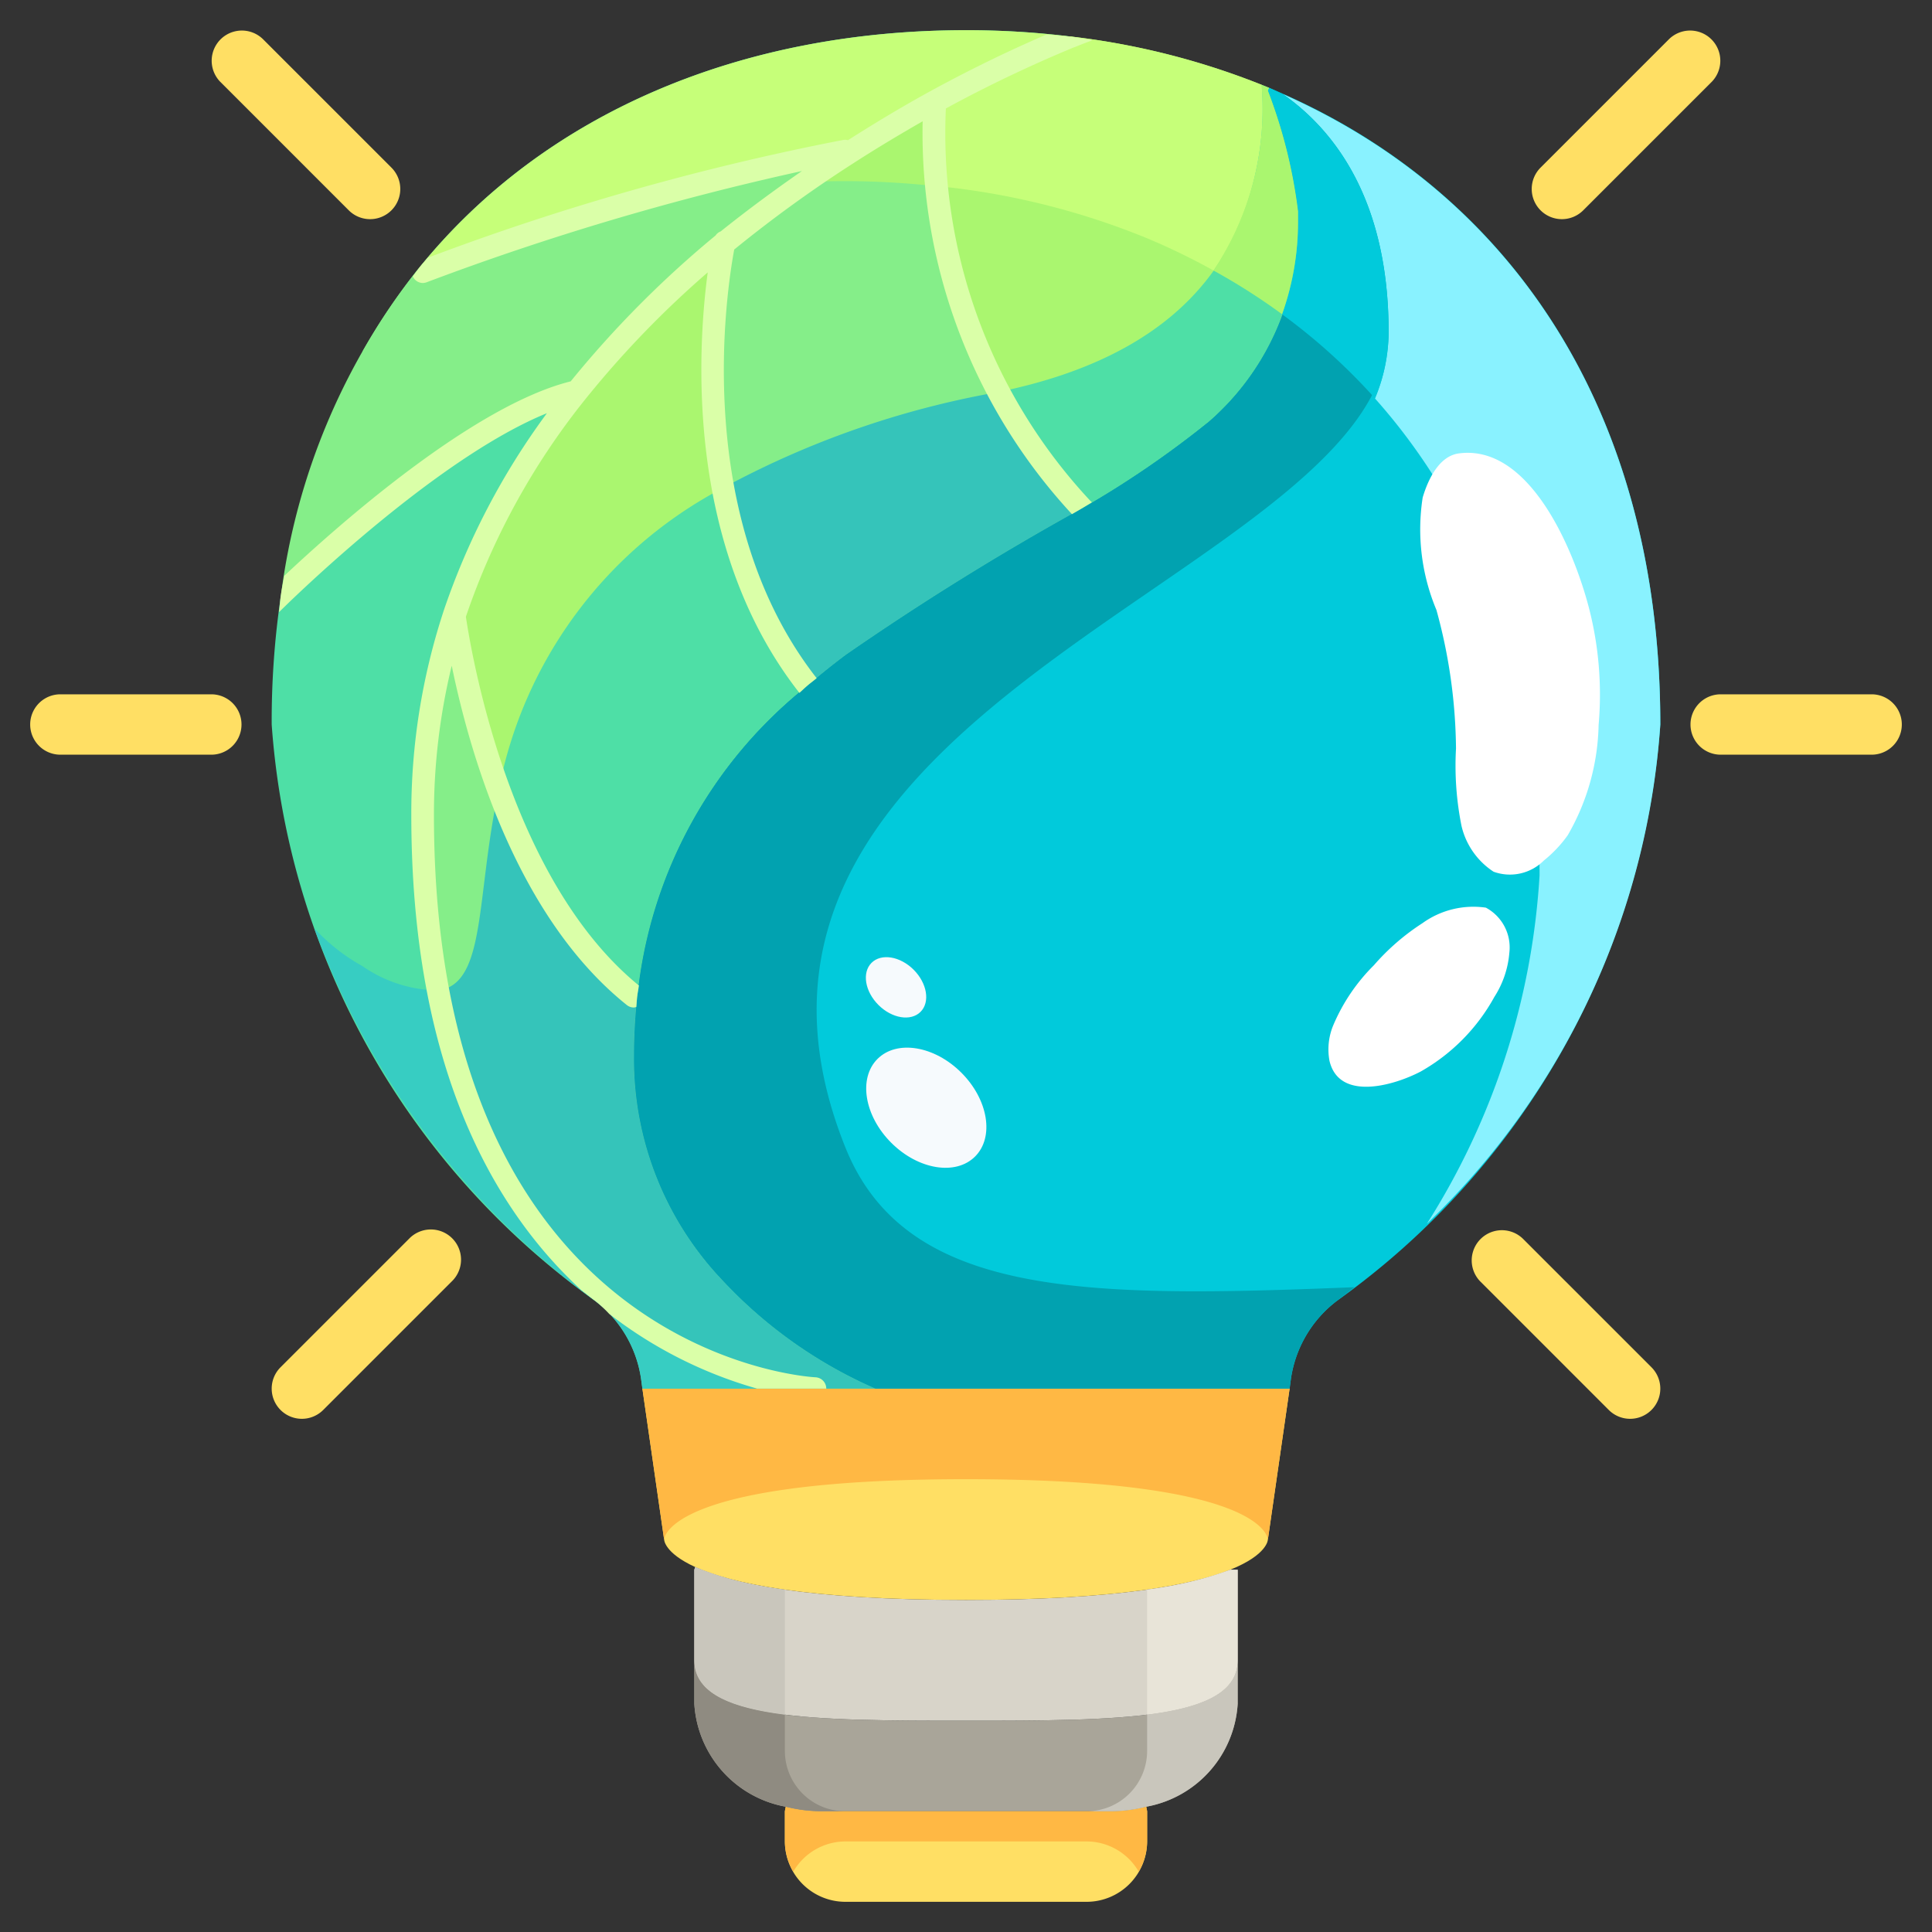
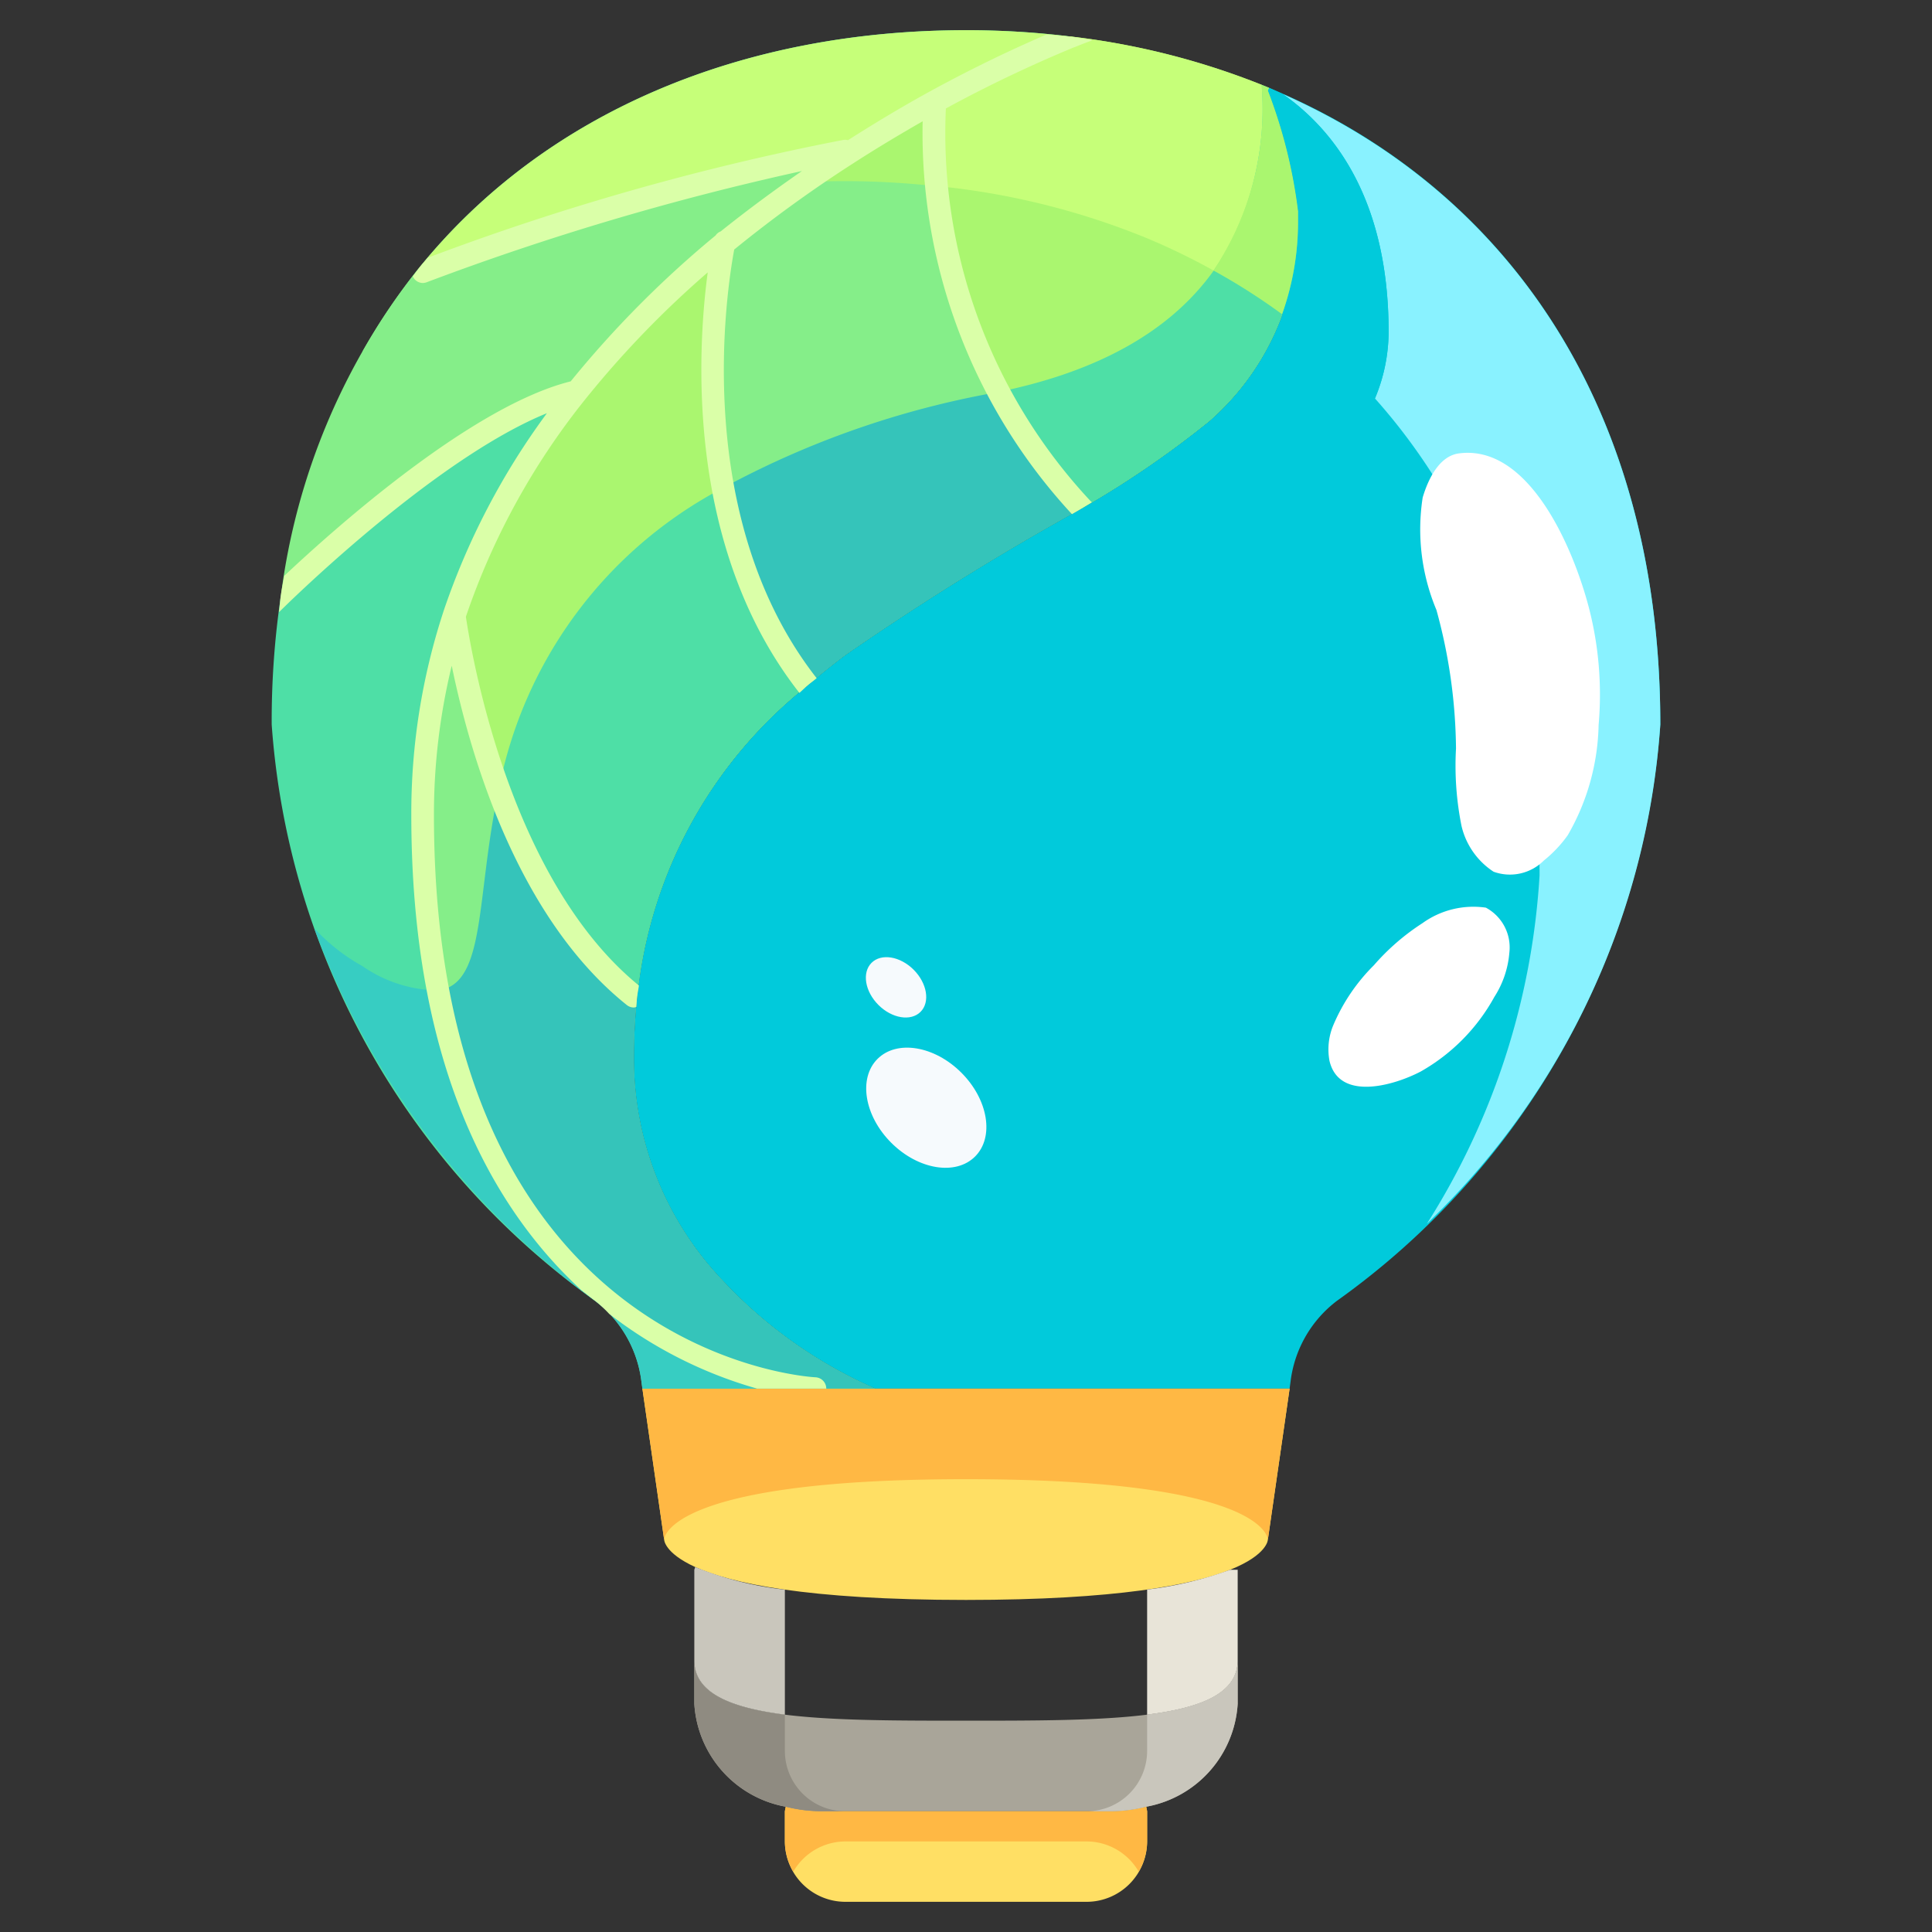
<svg xmlns="http://www.w3.org/2000/svg" viewBox="0 0 64 64" id="light-bulb">
  <rect x="0" y="0" width="64" height="64" fill="#333333" stroke="none" />
  <g data-name="08-light bulb">
    <path fill="#ffdf64" d="M38,60v1a2.006,2.006,0,0,1-2,2H28a2.006,2.006,0,0,1-2-2V60l.03-.15a4.776,4.776,0,0,0,1.21.15h9.52a4.776,4.776,0,0,0,1.21-.15Z" />
    <path fill="#a9a599" d="M32,57c4.97,0,9,0,9-2v1.44a3.693,3.693,0,0,1-3.03,3.41,4.776,4.776,0,0,1-1.21.15H27.24a4.776,4.776,0,0,1-1.21-.15A3.693,3.693,0,0,1,23,56.44V55C23,57,27.03,57,32,57Z" />
-     <path fill="#d8d4c9" d="M23.03,51.91C24.2,52.44,26.69,53,32,53c5,0,7.5-.5,8.75-1H41v3c0,2-4.03,2-9,2s-9,0-9-2V52Z" />
    <path fill="#ffdf64" d="M42.72,46,42,51s0,.5-1.25,1S37,53,32,53c-5.31,0-7.8-.56-8.97-1.09C22,51.44,22,51,22,51l-.72-5H42.72Z" />
    <path fill="#aaf66f" d="M23.98,8.06c-.15.75-1.69,8.93,2.78,14.64a15.077,15.077,0,0,0-5.65,10.31L21,33c-4.38-3.5-5.69-10.83-5.95-12.61a23.888,23.888,0,0,1,4.01-7.35A33.626,33.626,0,0,1,23.98,8.06Z" />
    <path fill="#85ee89" d="M28.06,5.1a43.422,43.422,0,0,0-4.08,2.96,33.626,33.626,0,0,0-4.92,4.98L19,13c-3.46.86-8.41,5.47-9.69,6.7A21.836,21.836,0,0,1,13.87,8.89L14,9A83.282,83.282,0,0,1,28,5Z" />
    <path fill="#4edfa6" d="M21.24 45.7a3.952 3.952 0 0 0-1.53-2.61A25.663 25.663 0 0 1 9 24a28.25 28.25 0 0 1 .31-4.3c1.28-1.23 6.23-5.84 9.69-6.7l.06.04a23.888 23.888 0 0 0-4.01 7.35A20.956 20.956 0 0 0 14 27c0 18.25 13 19 13 19H21.28zM13.87 8.89C18.07 3.69 24.63 1 32 1a28.078 28.078 0 0 1 3.46.21 44.618 44.618 0 0 0-4.49 2.15c-.91.5-1.89 1.08-2.91 1.74L28 5A83.282 83.282 0 0 0 14 9z" />
    <path fill="#85ee89" d="M23.94 42.42A15.286 15.286 0 0 0 29 46H27s-13-.75-13-19a20.956 20.956 0 0 1 1.05-6.61C15.31 22.17 16.62 29.5 21 33l.11.01A18.093 18.093 0 0 0 21 35 10.635 10.635 0 0 0 23.94 42.42zM30.97 3.36a18.137 18.137 0 0 0 4.87 13.48 90.844 90.844 0 0 0-7.82 4.85c-.43.32-.85.66-1.26 1.01-4.47-5.71-2.93-13.89-2.78-14.64A43.422 43.422 0 0 1 28.06 5.1C29.08 4.44 30.06 3.86 30.97 3.36z" />
    <path fill="#aaf66f" d="M43,7v.36a8.6,8.6,0,0,1-2.95,6.6c-.02.01-.03.03-.05.04a32.231,32.231,0,0,1-4.16,2.84A18.137,18.137,0,0,1,30.97,3.36a44.618,44.618,0,0,1,4.49-2.15h.01a24.794,24.794,0,0,1,6.57,1.7L42,3A16.841,16.841,0,0,1,43,7Z" />
    <path fill="#01cadb" d="M35.84,16.84A32.231,32.231,0,0,0,40,14c.02-.01.03-.03.05-.04A8.6,8.6,0,0,0,43,7.36V7a16.841,16.841,0,0,0-1-4l.04-.09C49.71,6.1,55,13.25,55,24A25.663,25.663,0,0,1,44.29,43.09a3.952,3.952,0,0,0-1.53,2.61l-.04.3H29a15.286,15.286,0,0,1-5.06-3.58A10.635,10.635,0,0,1,21,35a18.093,18.093,0,0,1,.11-1.99A15.077,15.077,0,0,1,26.76,22.7c.41-.35.83-.69,1.26-1.01A90.844,90.844,0,0,1,35.84,16.84Z" />
    <path fill="#ffb844" d="M38 60l-.03-.15a4.776 4.776 0 0 1-1.21.15H27.24a4.776 4.776 0 0 1-1.21-.15L26 60v1a1.975 1.975 0 0 0 .279 1A2 2 0 0 1 28 61h8a2 2 0 0 1 1.721 1A1.975 1.975 0 0 0 38 61zM23.25 50C24.5 49.5 27 49 32 49c5.31 0 7.8.56 8.97 1.09C42 50.56 42 51 42 51l.72-5H21.28L22 51S22 50.5 23.25 50z" />
-     <path fill="#01a2b0" d="M28,38C22.058,23.144,46,19,46,11c0-4.451-1.857-6.731-3.505-7.882-.153-.068-.3-.144-.455-.208L42,3a16.841,16.841,0,0,1,1,4v.36a8.6,8.6,0,0,1-2.95,6.6c-.02.01-.03.03-.05.04a32.231,32.231,0,0,1-4.16,2.84,90.844,90.844,0,0,0-7.82,4.85c-.43.32-.85.66-1.26,1.01a15.077,15.077,0,0,0-5.65,10.31A18.093,18.093,0,0,0,21,35a10.635,10.635,0,0,0,2.94,7.42A15.286,15.286,0,0,0,29,46H42.72l.04-.3a3.952,3.952,0,0,1,1.53-2.61c.2-.148.387-.3.579-.45C36,43,30,43,28,38Z" />
    <path fill="#4edfa6" d="M16.522,26.158A15.648,15.648,0,0,0,21,33l.11.01A15.077,15.077,0,0,1,26.76,22.7a14.866,14.866,0,0,1-2.805-6.539A14.351,14.351,0,0,0,16.522,26.158Z" />
    <path fill="#37cdc2" d="M14.516,32.81A4.5,4.5,0,0,1,12,32a6.272,6.272,0,0,1-1.591-1.255,26.6,26.6,0,0,0,9.3,12.345,3.952,3.952,0,0,1,1.53,2.61l.04.3H27S16.923,45.412,14.516,32.81Z" />
    <path fill="#35c4ba" d="M16.522 26.158c-.767 3.561-.4 6.435-2.006 6.652C16.923 45.412 27 46 27 46h2a15.286 15.286 0 0 1-5.06-3.58A10.635 10.635 0 0 1 21 35a18.093 18.093 0 0 1 .11-1.99L21 33A15.648 15.648 0 0 1 16.522 26.158zM33 13a30.026 30.026 0 0 0-9.045 3.161A14.866 14.866 0 0 0 26.76 22.7c.41-.35.83-.69 1.26-1.01a90.844 90.844 0 0 1 7.82-4.85 16.525 16.525 0 0 1-2.794-3.85z" />
    <path fill="#4edfa6" d="M42,3l.04-.09c-.081-.034-.167-.06-.249-.093.2,4.831-1.982,8.8-8.745,10.173a16.525,16.525,0,0,0,2.794,3.85A32.231,32.231,0,0,0,40,14c.02-.01.03-.03.05-.04A8.6,8.6,0,0,0,43,7.36V7A16.841,16.841,0,0,0,42,3Z" />
    <path fill="#85ee89" d="M28.06,5.1,28,5A83.282,83.282,0,0,0,14,9l-.13-.11A20.028,20.028,0,0,0,12,11.659a23.162,23.162,0,0,1,14.7-5.629C27.152,5.712,27.611,5.387,28.06,5.1Z" />
    <path fill="#c6ff79" d="M28,5l.06.1c1.02-.66,2-1.24,2.91-1.74a44.618,44.618,0,0,1,4.49-2.15A28.078,28.078,0,0,0,32,1C24.63,1,18.07,3.69,13.87,8.89L14,9A83.282,83.282,0,0,1,28,5Z" />
    <path fill="#aaf66f" d="M31.029,6.17a17.218,17.218,0,0,1-.059-2.81c-.91.5-1.89,1.08-2.91,1.74-.449.287-.908.612-1.366.93C27.126,6.011,27.562,6,28,6A28.16,28.16,0,0,1,31.029,6.17Z" />
    <path fill="#c6ff79" d="M31.029,6.17c.143.016.289.022.431.04h.01a24.794,24.794,0,0,1,6.57,1.7A22.054,22.054,0,0,1,40.2,8.962a9.624,9.624,0,0,0,1.594-6.145c.082.033.168.059.249.093a24.794,24.794,0,0,0-6.57-1.7h-.01a44.618,44.618,0,0,0-4.49,2.15A17.218,17.218,0,0,0,31.029,6.17Z" />
    <path fill="#89f2ff" d="M55,24C55,13.467,49.915,6.4,42.5,3.118,44.143,4.269,46,6.549,46,11a5.751,5.751,0,0,1-.452,2.2C48.947,17.01,51,22.306,51,29a24.216,24.216,0,0,1-3.731,11.537A25.262,25.262,0,0,0,55,24Z" />
    <path fill="#01cadb" d="M43,7v.36a9.111,9.111,0,0,1-.532,3.05,19.767,19.767,0,0,1,3.08,2.785A5.751,5.751,0,0,0,46,11c0-4.451-1.857-6.731-3.505-7.882-.153-.067-.3-.144-.455-.208L42,3A16.841,16.841,0,0,1,43,7Z" />
    <path fill="#aaf66f" d="M40.2,8.962a20.9,20.9,0,0,1,2.271,1.448A9.111,9.111,0,0,0,43,7.36V7a16.841,16.841,0,0,0-1-4l.04-.09c-.081-.034-.167-.06-.249-.093A9.624,9.624,0,0,1,40.2,8.962Z" />
    <path fill="#c9c6bc" d="M38,56.8V58a2,2,0,0,1-2,2h.76a4.776,4.776,0,0,0,1.21-.15A3.693,3.693,0,0,0,41,56.44V55C41,56.071,39.837,56.566,38,56.8Z" />
    <path fill="#8f8b81" d="M26,58V56.8c-1.837-.231-3-.726-3-1.8v1.44a3.693,3.693,0,0,0,3.03,3.41,4.776,4.776,0,0,0,1.21.15H28A2,2,0,0,1,26,58Z" />
    <path fill="#c9c6bc" d="M26,56.8V52.659a11.2,11.2,0,0,1-2.97-.749L23,52v3C23,56.071,24.163,56.566,26,56.8Z" />
    <path fill="#e8e4d8" d="M40.75,52a12.216,12.216,0,0,1-2.75.656V56.8c1.837-.231,3-.726,3-1.8V52Z" />
-     <path fill="#ffdf64" d="M7 25H2a1 1 0 0 1 0-2H7a1 1 0 0 1 0 2zM62 25H57a1 1 0 0 1 0-2h5a1 1 0 0 1 0 2zM12.26 7.26a1 1 0 0 1-.707-.293l-4.26-4.26A1 1 0 0 1 8.707 1.293l4.26 4.26A1 1 0 0 1 12.26 7.26zM54 47a1 1 0 0 1-.707-.293l-4.26-4.26a1 1 0 0 1 1.414-1.414l4.26 4.26A1 1 0 0 1 54 47zM51.74 7.26a1 1 0 0 1-.707-1.707l4.26-4.26a1 1 0 0 1 1.414 1.414l-4.26 4.26A1 1 0 0 1 51.74 7.26zM10 47a1 1 0 0 1-.707-1.707l4.26-4.26a1 1 0 1 1 1.414 1.414l-4.26 4.26A1 1 0 0 1 10 47z" />
    <ellipse cx="30.684" cy="36.695" fill="#f6fafd" rx="1.642" ry="2.286" transform="rotate(-45.02 30.684 36.694)" />
    <ellipse cx="29.682" cy="32.708" fill="#f6fafd" rx=".825" ry="1.148" transform="rotate(-45.02 29.681 32.707)" />
    <path fill="#daffa8" d="M31.333,3.593a44.364,44.364,0,0,1,4.228-2.019l.052-.017c.328-.136.512-.2.516-.2a.262.262,0,0,0,.053-.033c-.238-.035-.472-.08-.712-.109h-.01c-.261-.032-.528-.048-.791-.073-.992.426-2.323,1.043-3.879,1.894-.9.495-1.807,1.038-2.7,1.608a.378.378,0,0,0-.154-.009A84.427,84.427,0,0,0,14.174,8.537c-.1.119-.206.232-.3.353-.07.086-.133.179-.2.266A.372.372,0,0,0,14,9.375a.384.384,0,0,0,.132-.024A89.614,89.614,0,0,1,26.564,5.666c-.914.633-1.817,1.3-2.691,2a.347.347,0,0,0-.168.134,34.268,34.268,0,0,0-4.8,4.833c-3.24.806-7.718,4.777-9.489,6.443-.036.208-.079.41-.11.621-.029.186-.039.384-.064.573.006,0,.014,0,.019-.008s.11-.109.3-.294c1.266-1.217,5.338-4.974,8.556-6.28a23.949,23.949,0,0,0-3.432,6.581l-.006.021v0A21.424,21.424,0,0,0,13.625,27c0,8.278,2.679,13.021,5.637,15.742.15.116.294.233.448.348a3.849,3.849,0,0,1,.469.432A14.412,14.412,0,0,0,25.082,46h2.289a.374.374,0,0,0-.349-.375C26.506,45.6,14.375,44.663,14.375,27a20.851,20.851,0,0,1,.589-4.947c.619,3.008,2.183,8.348,5.8,11.24a.373.373,0,0,0,.234.082.379.379,0,0,0,.081-.018c.01-.115.016-.235.029-.347s.041-.239.057-.363c-4.186-3.413-5.487-10.591-5.732-12.217a23.647,23.647,0,0,1,3.919-7.158,32.422,32.422,0,0,1,4.092-4.248C23.1,11.6,22.7,18.117,26.467,22.935l.015.018c.094-.083.182-.172.278-.253s.2-.154.293-.234c-4.162-5.321-2.977-12.88-2.731-14.2a43.1,43.1,0,0,1,3.942-2.855c.761-.492,1.534-.954,2.3-1.393A18.586,18.586,0,0,0,35.51,17.033c.109-.064.222-.128.33-.193l.329-.2-.061-.061A17.843,17.843,0,0,1,31.333,3.593Z" />
    <path fill="#fff" d="M47.128 16.481a6.9 6.9 0 0 0 .456 3.726 17.772 17.772 0 0 1 .648 4.589 10.124 10.124 0 0 0 .182 2.562 2.484 2.484 0 0 0 1.063 1.519 1.588 1.588 0 0 0 1.668-.374 4.159 4.159 0 0 0 .789-.836 7.586 7.586 0 0 0 1.022-3.649 11.5 11.5 0 0 0-.315-3.861c-.519-2.007-1.991-5.448-4.315-5.137C47.688 15.105 47.316 15.846 47.128 16.481zM44.041 35.142c.318 1.341 2.122.825 3.021.354A6.348 6.348 0 0 0 49.5 33.029a3.19 3.19 0 0 0 .5-1.477 1.494 1.494 0 0 0-.779-1.485 2.887 2.887 0 0 0-2.1.514 7.549 7.549 0 0 0-1.609 1.394 6.208 6.208 0 0 0-1.344 1.984A2.074 2.074 0 0 0 44.041 35.142z" />
  </g>
</svg>